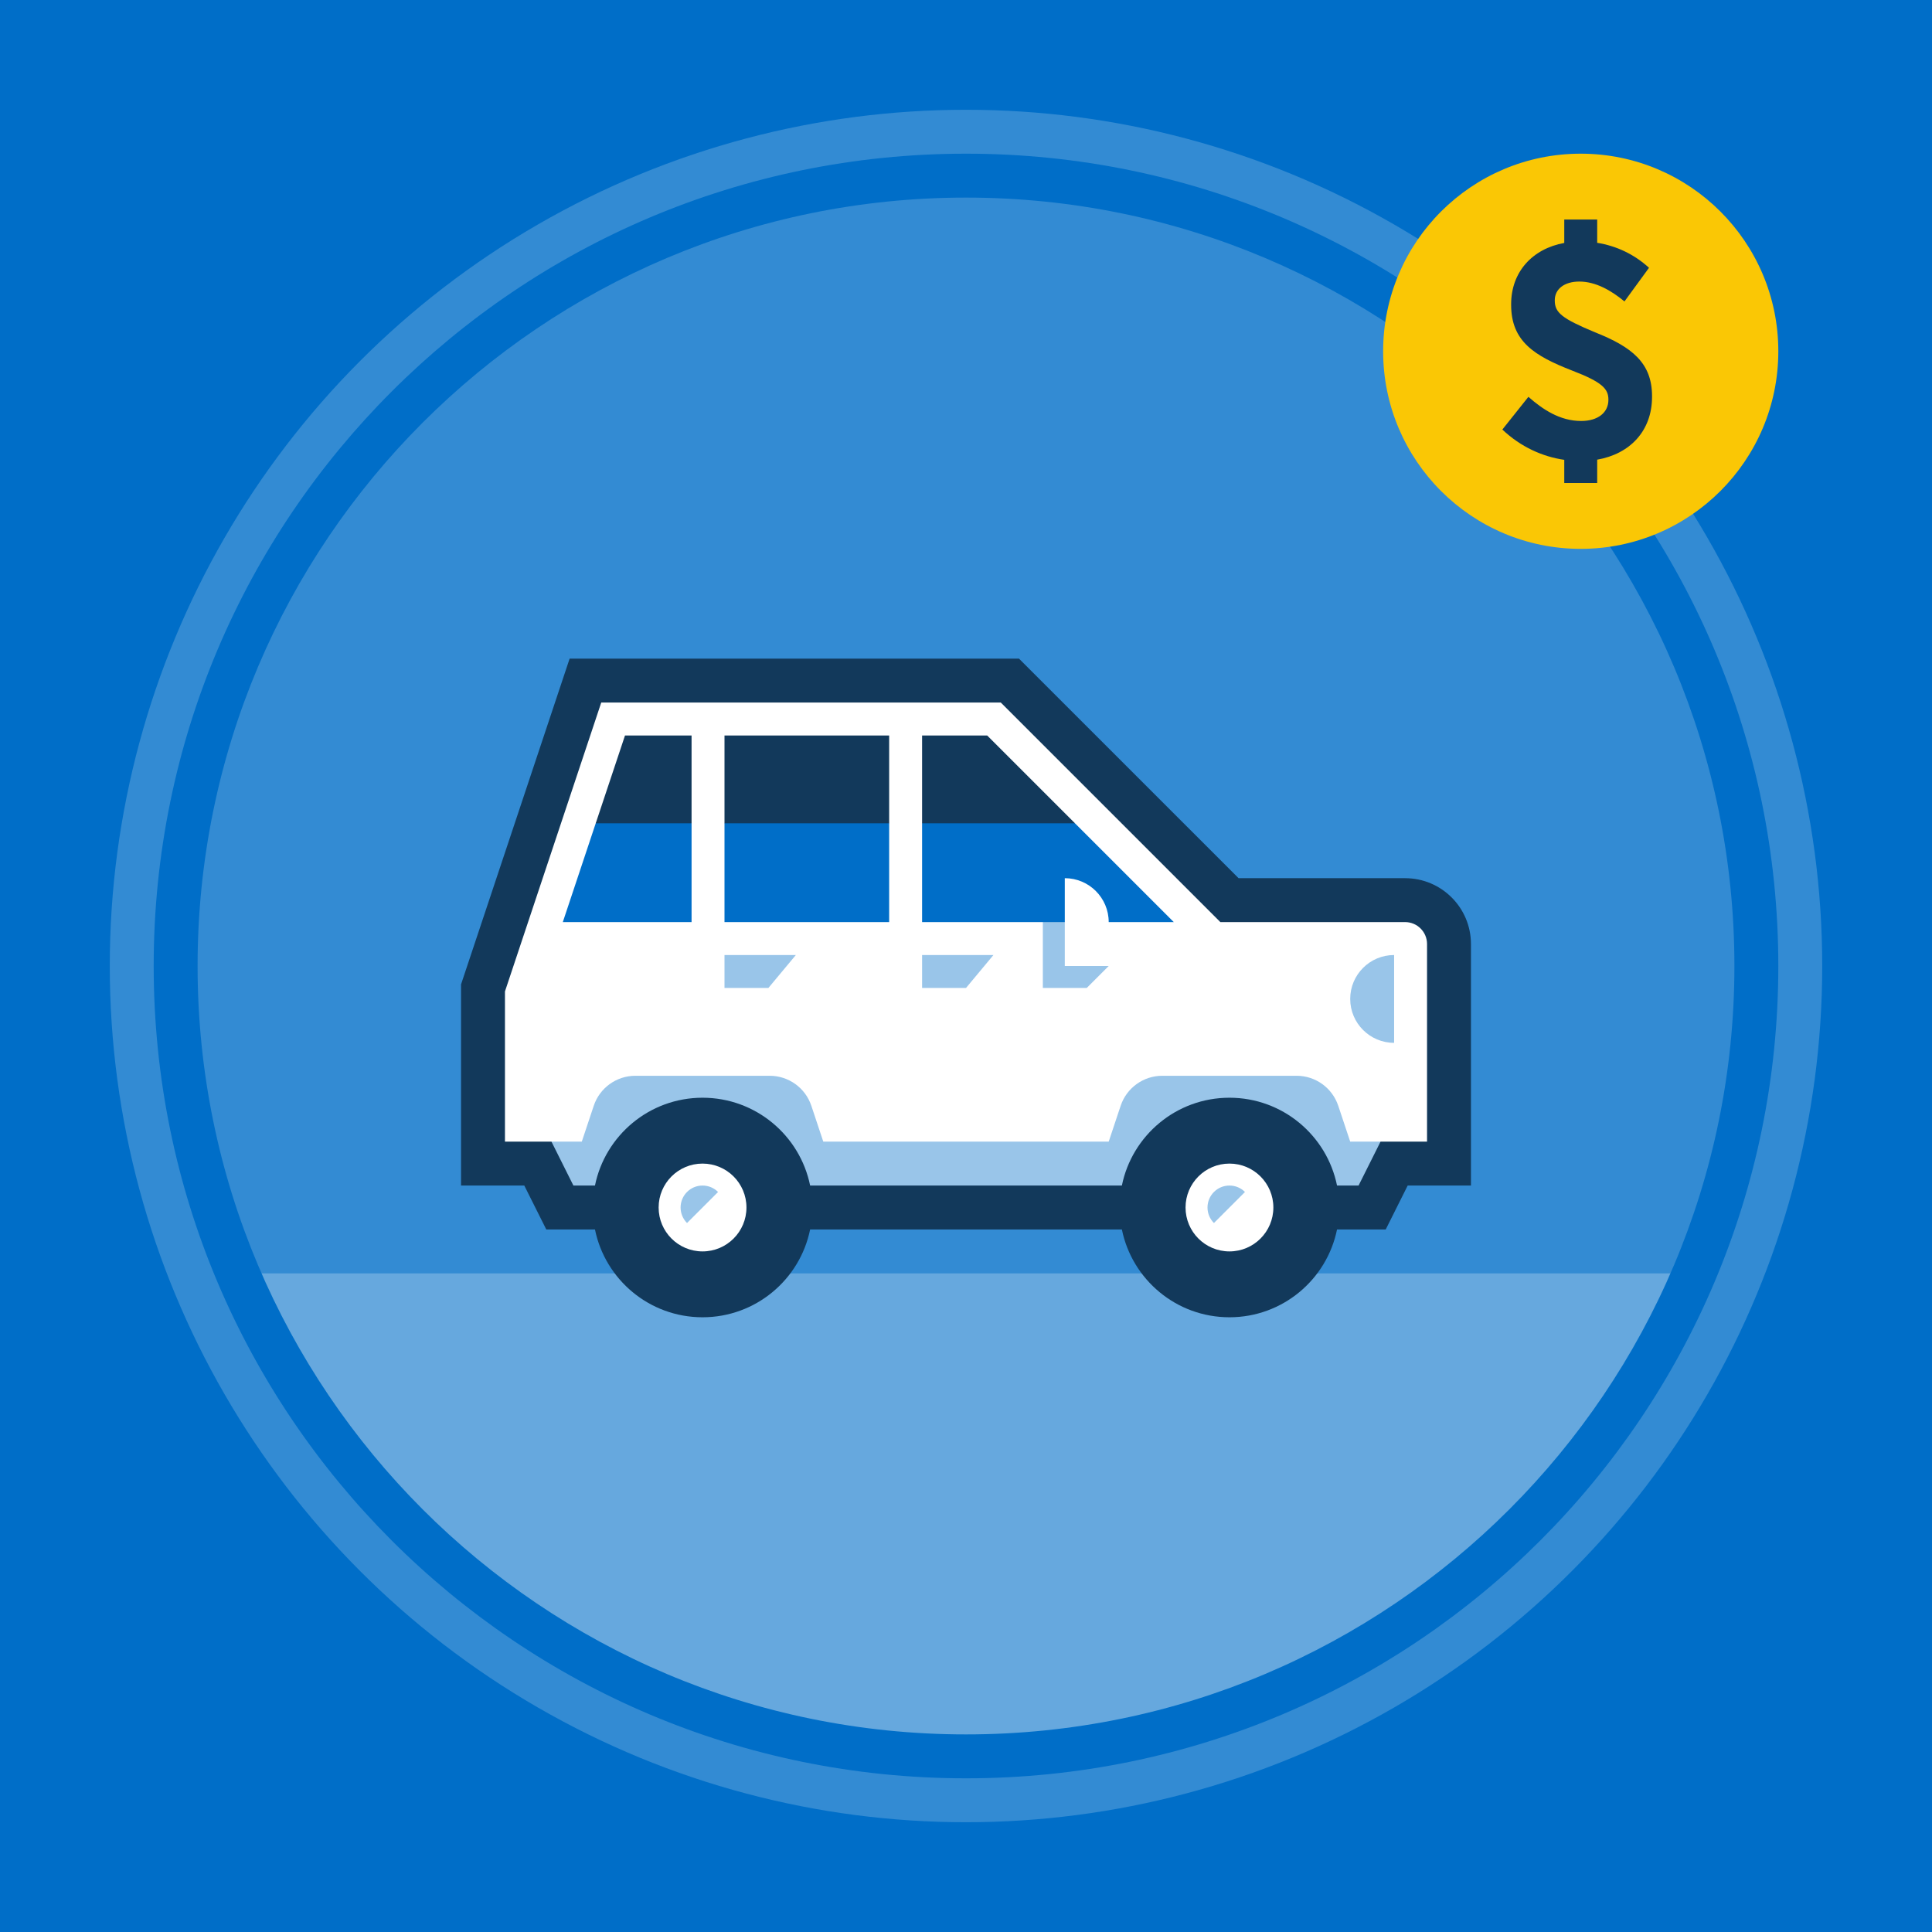
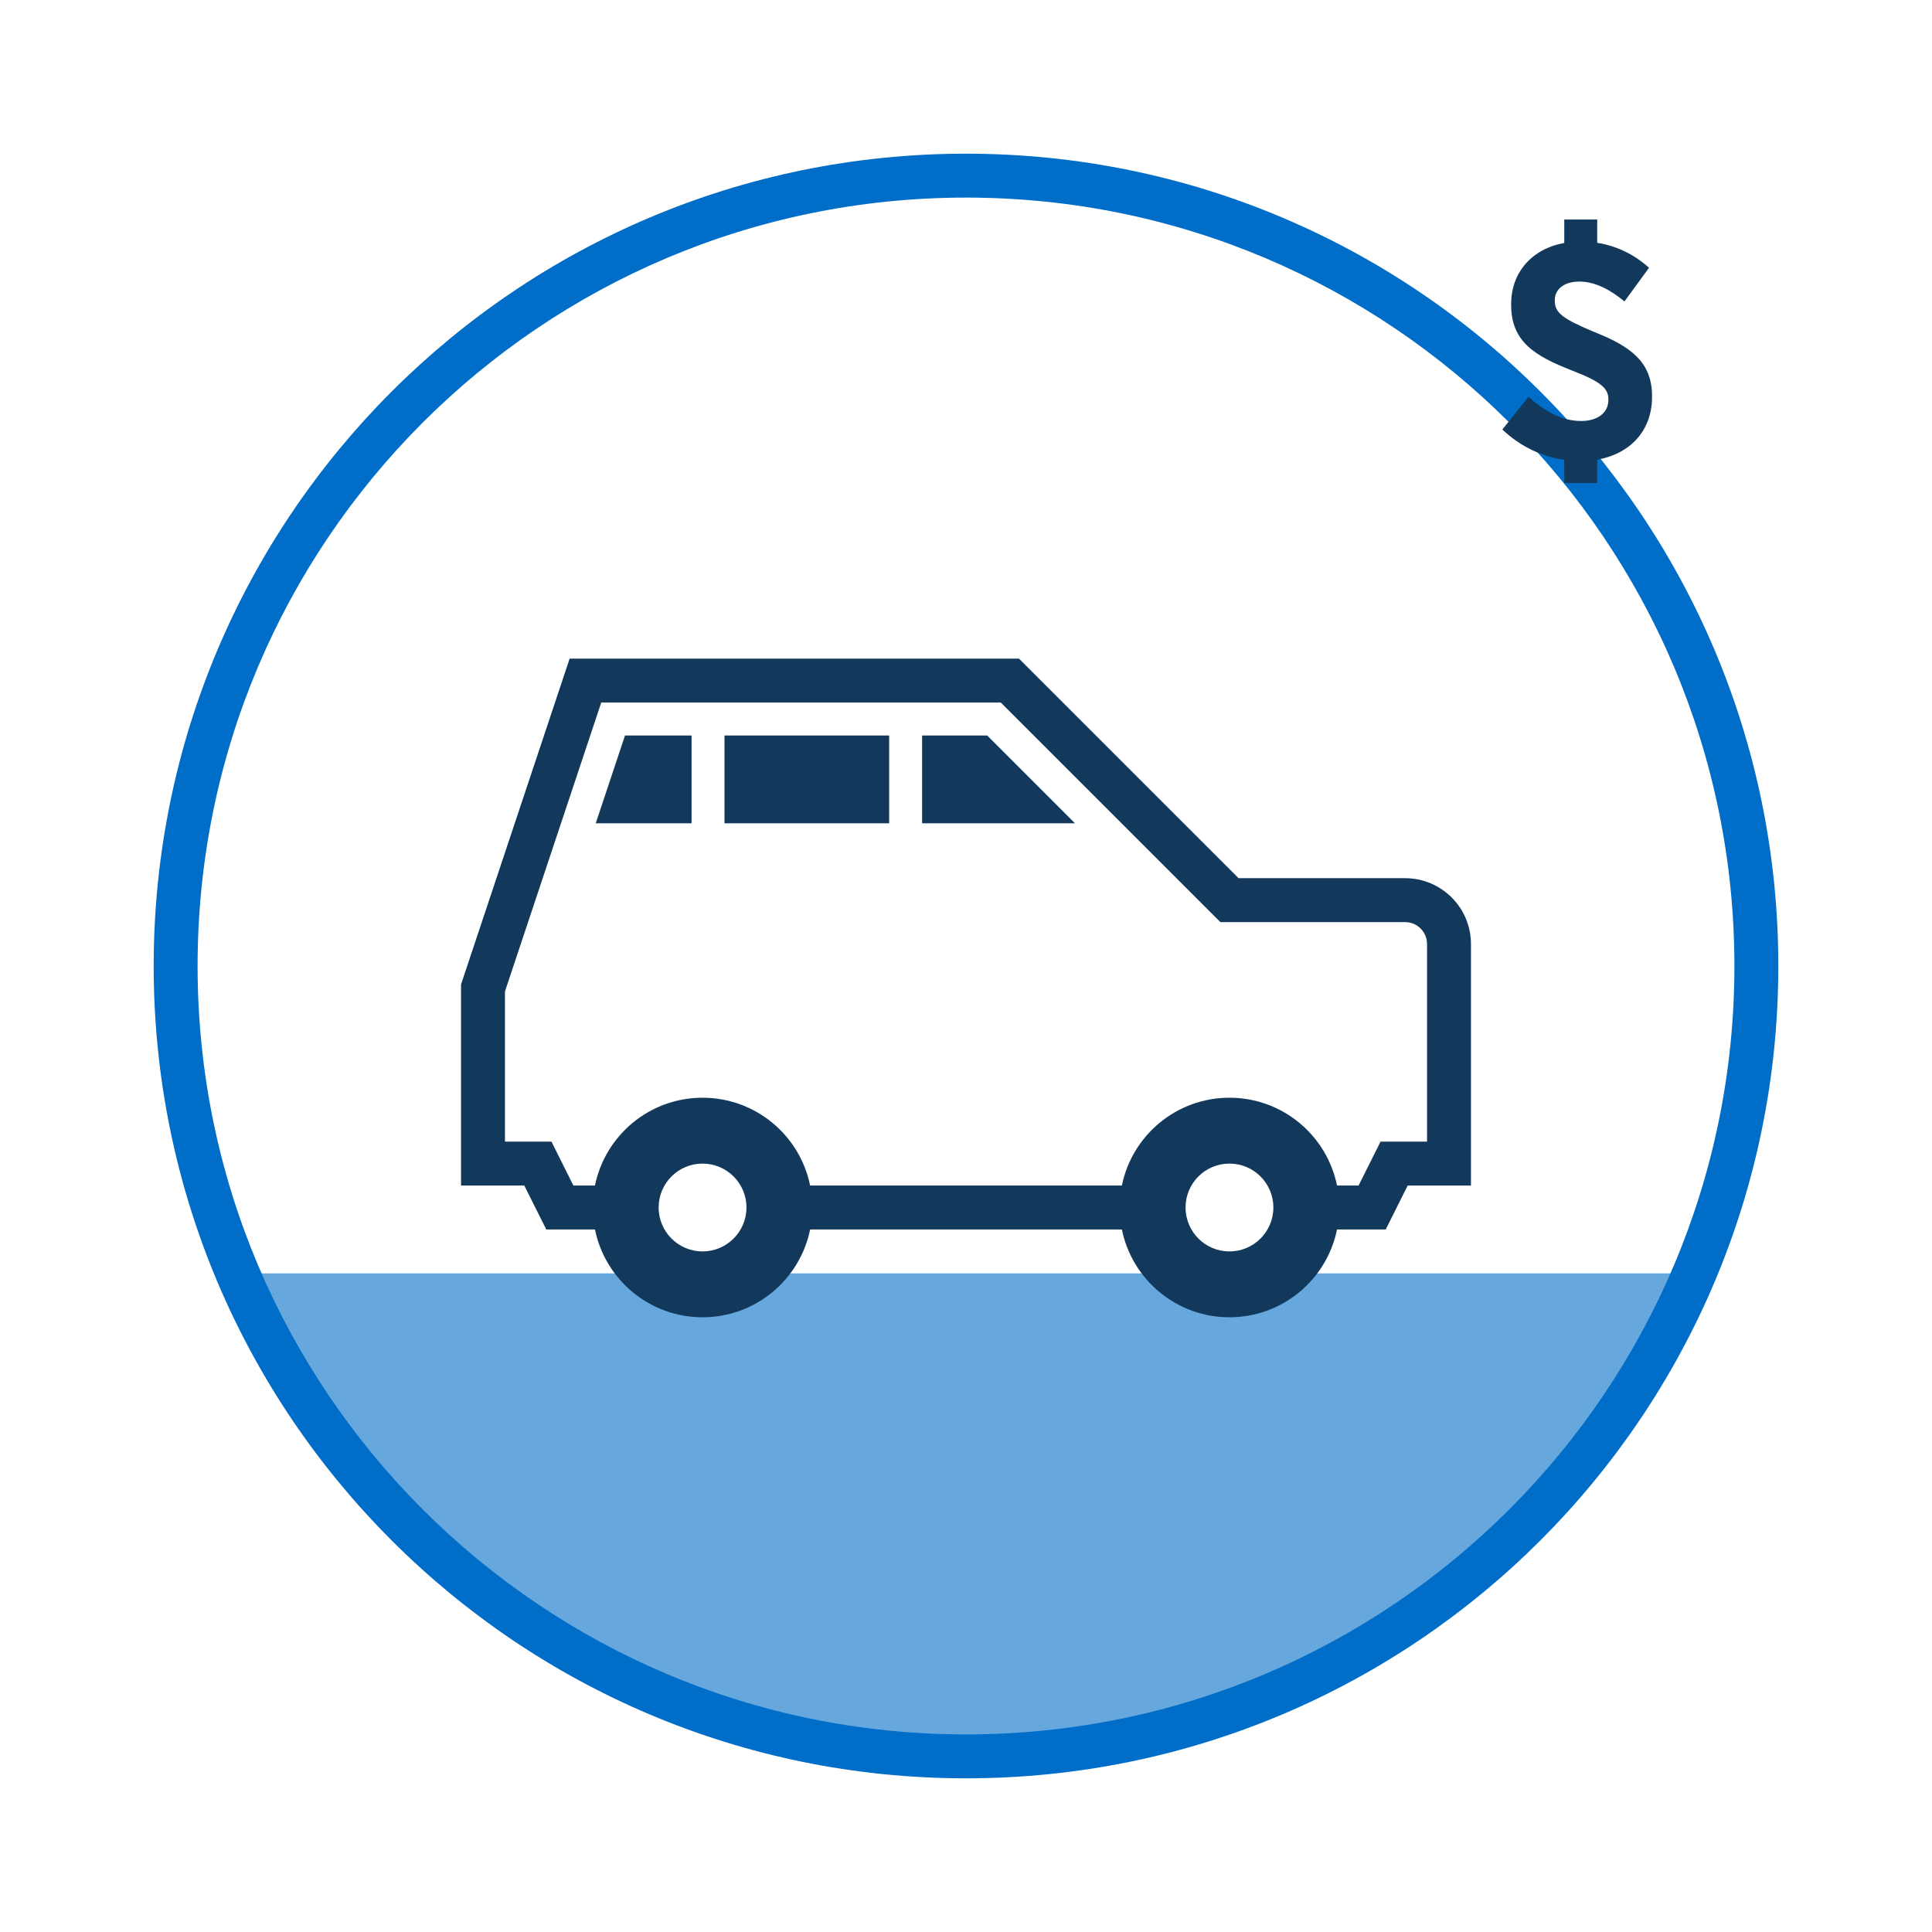
<svg xmlns="http://www.w3.org/2000/svg" width="264" height="264" viewBox="0 0 264 264" fill="none">
-   <rect width="264" height="264" fill="#006EC8" />
-   <circle cx="132" cy="132" r="117" fill="#338BD3" />
-   <path fill-rule="evenodd" clip-rule="evenodd" d="M231.529 174C215.143 212.783 176.75 240 132 240C87.25 240 48.857 212.783 32.471 174H231.529Z" fill="#66A8DE" />
+   <path fill-rule="evenodd" clip-rule="evenodd" d="M231.529 174C215.143 212.783 176.75 240 132 240C87.25 240 48.857 212.783 32.471 174H231.529" fill="#66A8DE" />
  <path fill-rule="evenodd" clip-rule="evenodd" d="M132 243C193.304 243 243 193.304 243 132C243 70.696 193.304 21 132 21C70.696 21 21 70.696 21 132C21 193.304 70.696 243 132 243ZM132 237C189.99 237 237 189.99 237 132C237 74.01 189.99 27 132 27C74.01 27 27 74.01 27 132C27 189.99 74.01 237 132 237Z" fill="#006EC8" />
-   <circle cx="216" cy="48" r="27" fill="#FAC705" />
  <path fill-rule="evenodd" clip-rule="evenodd" d="M218.25 30H213.75V33.195C209.378 33.994 206.491 37.175 206.491 41.566V41.649C206.491 46.663 209.679 48.627 214.813 50.632C218.954 52.22 219.782 53.139 219.782 54.602V54.644C219.782 56.356 218.374 57.526 216.056 57.526C213.157 57.526 210.797 55.939 208.851 54.226L205.29 58.696C207.829 61.092 210.789 62.402 213.75 62.835V66H218.25V62.812C222.698 62.038 225.745 58.908 225.745 54.226V54.142C225.745 49.588 223.012 47.415 217.96 45.41C213.447 43.529 212.453 42.735 212.453 41.064V41.022C212.453 39.518 213.737 38.474 215.807 38.474C218.043 38.474 220.155 39.685 221.977 41.189L225.331 36.593C223.278 34.716 220.828 33.591 218.25 33.179V30Z" fill="#12395B" />
  <path fill-rule="evenodd" clip-rule="evenodd" d="M138 93L168 123H192C193.657 123 195.157 123.672 196.243 124.757C197.328 125.843 198 127.343 198 129V159H190.5L187.5 165H180C180 171.627 174.627 177 168 177C161.373 177 156 171.627 156 165H108C108 171.627 102.627 177 96 177C89.373 177 84 171.627 84 165H76.5L73.5 159H66V135L79.998 93H138Z" fill="white" />
-   <path fill-rule="evenodd" clip-rule="evenodd" d="M142.5 126L144 124.5L145.5 126V132H151.5L148.5 135H142.5V126ZM184.5 136.5C184.5 133.186 187.186 130.5 190.5 130.5V142.5C187.186 142.5 184.5 139.814 184.5 136.5ZM105.175 147H86.825C84.242 147 81.949 148.653 81.132 151.103L79.5 156H75.354L75 157.5V163.5H77L76.5 165H84.121C84.041 164.51 84 164.009 84 163.5C84 157.701 89.373 153 96 153C102.627 153 108 157.701 108 163.5C108 164.009 107.959 164.51 107.878 165H115.5L115 163.5H149L148.5 165H156.122C156.041 164.51 156 164.009 156 163.5C156 157.701 161.373 153 168 153C174.627 153 180 157.701 180 163.5C180 164.009 179.959 164.51 179.878 165H187.5L187 163.5H189V157.5L188.646 156H184.5L182.868 151.103C182.051 148.653 179.758 147 177.175 147H158.825C156.242 147 153.949 148.653 153.132 151.103L151.5 156H112.5L110.868 151.103C110.051 148.653 107.758 147 105.175 147ZM96 162C96.828 162 97.578 162.336 98.121 162.879L93.879 167.121C93.336 166.578 93 165.828 93 165C93 163.343 94.343 162 96 162ZM170.121 162.879C169.578 162.336 168.828 162 168 162C166.343 162 165 163.343 165 165C165 165.828 165.336 166.578 165.879 167.121L170.121 162.879ZM99 130.5H108.75L105 135H99V130.5ZM135.75 130.5H126V135H132L135.75 130.5Z" fill="#99C5E9" />
-   <path fill-rule="evenodd" clip-rule="evenodd" d="M94.5 126V112.5L93 111H82.5L81.403 112.5L76.905 126H94.5ZM121.5 126V112.5L120 111H100.5L99 112.5V126H121.5ZM146.892 112.5L160.392 126H151.5C151.5 122.686 148.814 120 145.5 120V126H126V112.5L127.5 111H144L146.892 112.5Z" fill="#006EC8" />
  <path fill-rule="evenodd" clip-rule="evenodd" d="M169.245 120L139.243 90H77.836L63 134.513V162H71.643L74.646 168H81.3C82.69 174.847 88.743 180 96 180C103.257 180 109.31 174.847 110.7 168H153.3C154.69 174.847 160.743 180 168 180C175.257 180 181.31 174.847 182.7 168H189.354L192.354 162H201V129C201 124.029 196.971 120 192 120H169.245ZM96 150C88.743 150 82.69 155.153 81.3 162H78.354L75.354 156H69V135.48L82.158 96H136.755L166.757 126H192C193.657 126 195 127.343 195 129V156H188.646L185.643 162H182.7C181.31 155.153 175.257 150 168 150C160.743 150 154.69 155.153 153.3 162H110.7C109.31 155.153 103.257 150 96 150ZM168 159C171.314 159 174 161.686 174 165C174 168.314 171.314 171 168 171C164.686 171 162 168.314 162 165C162 161.686 164.686 159 168 159ZM102 165C102 161.686 99.314 159 96 159C92.686 159 90 161.686 90 165C90 168.314 92.686 171 96 171C99.314 171 102 168.314 102 165ZM81.404 112.5H94.5V100.5H85.404L81.404 112.5ZM99 112.5H121.5V100.5H99V112.5ZM126 112.5H146.893L134.893 100.5H126V112.5Z" fill="#12395B" />
</svg>